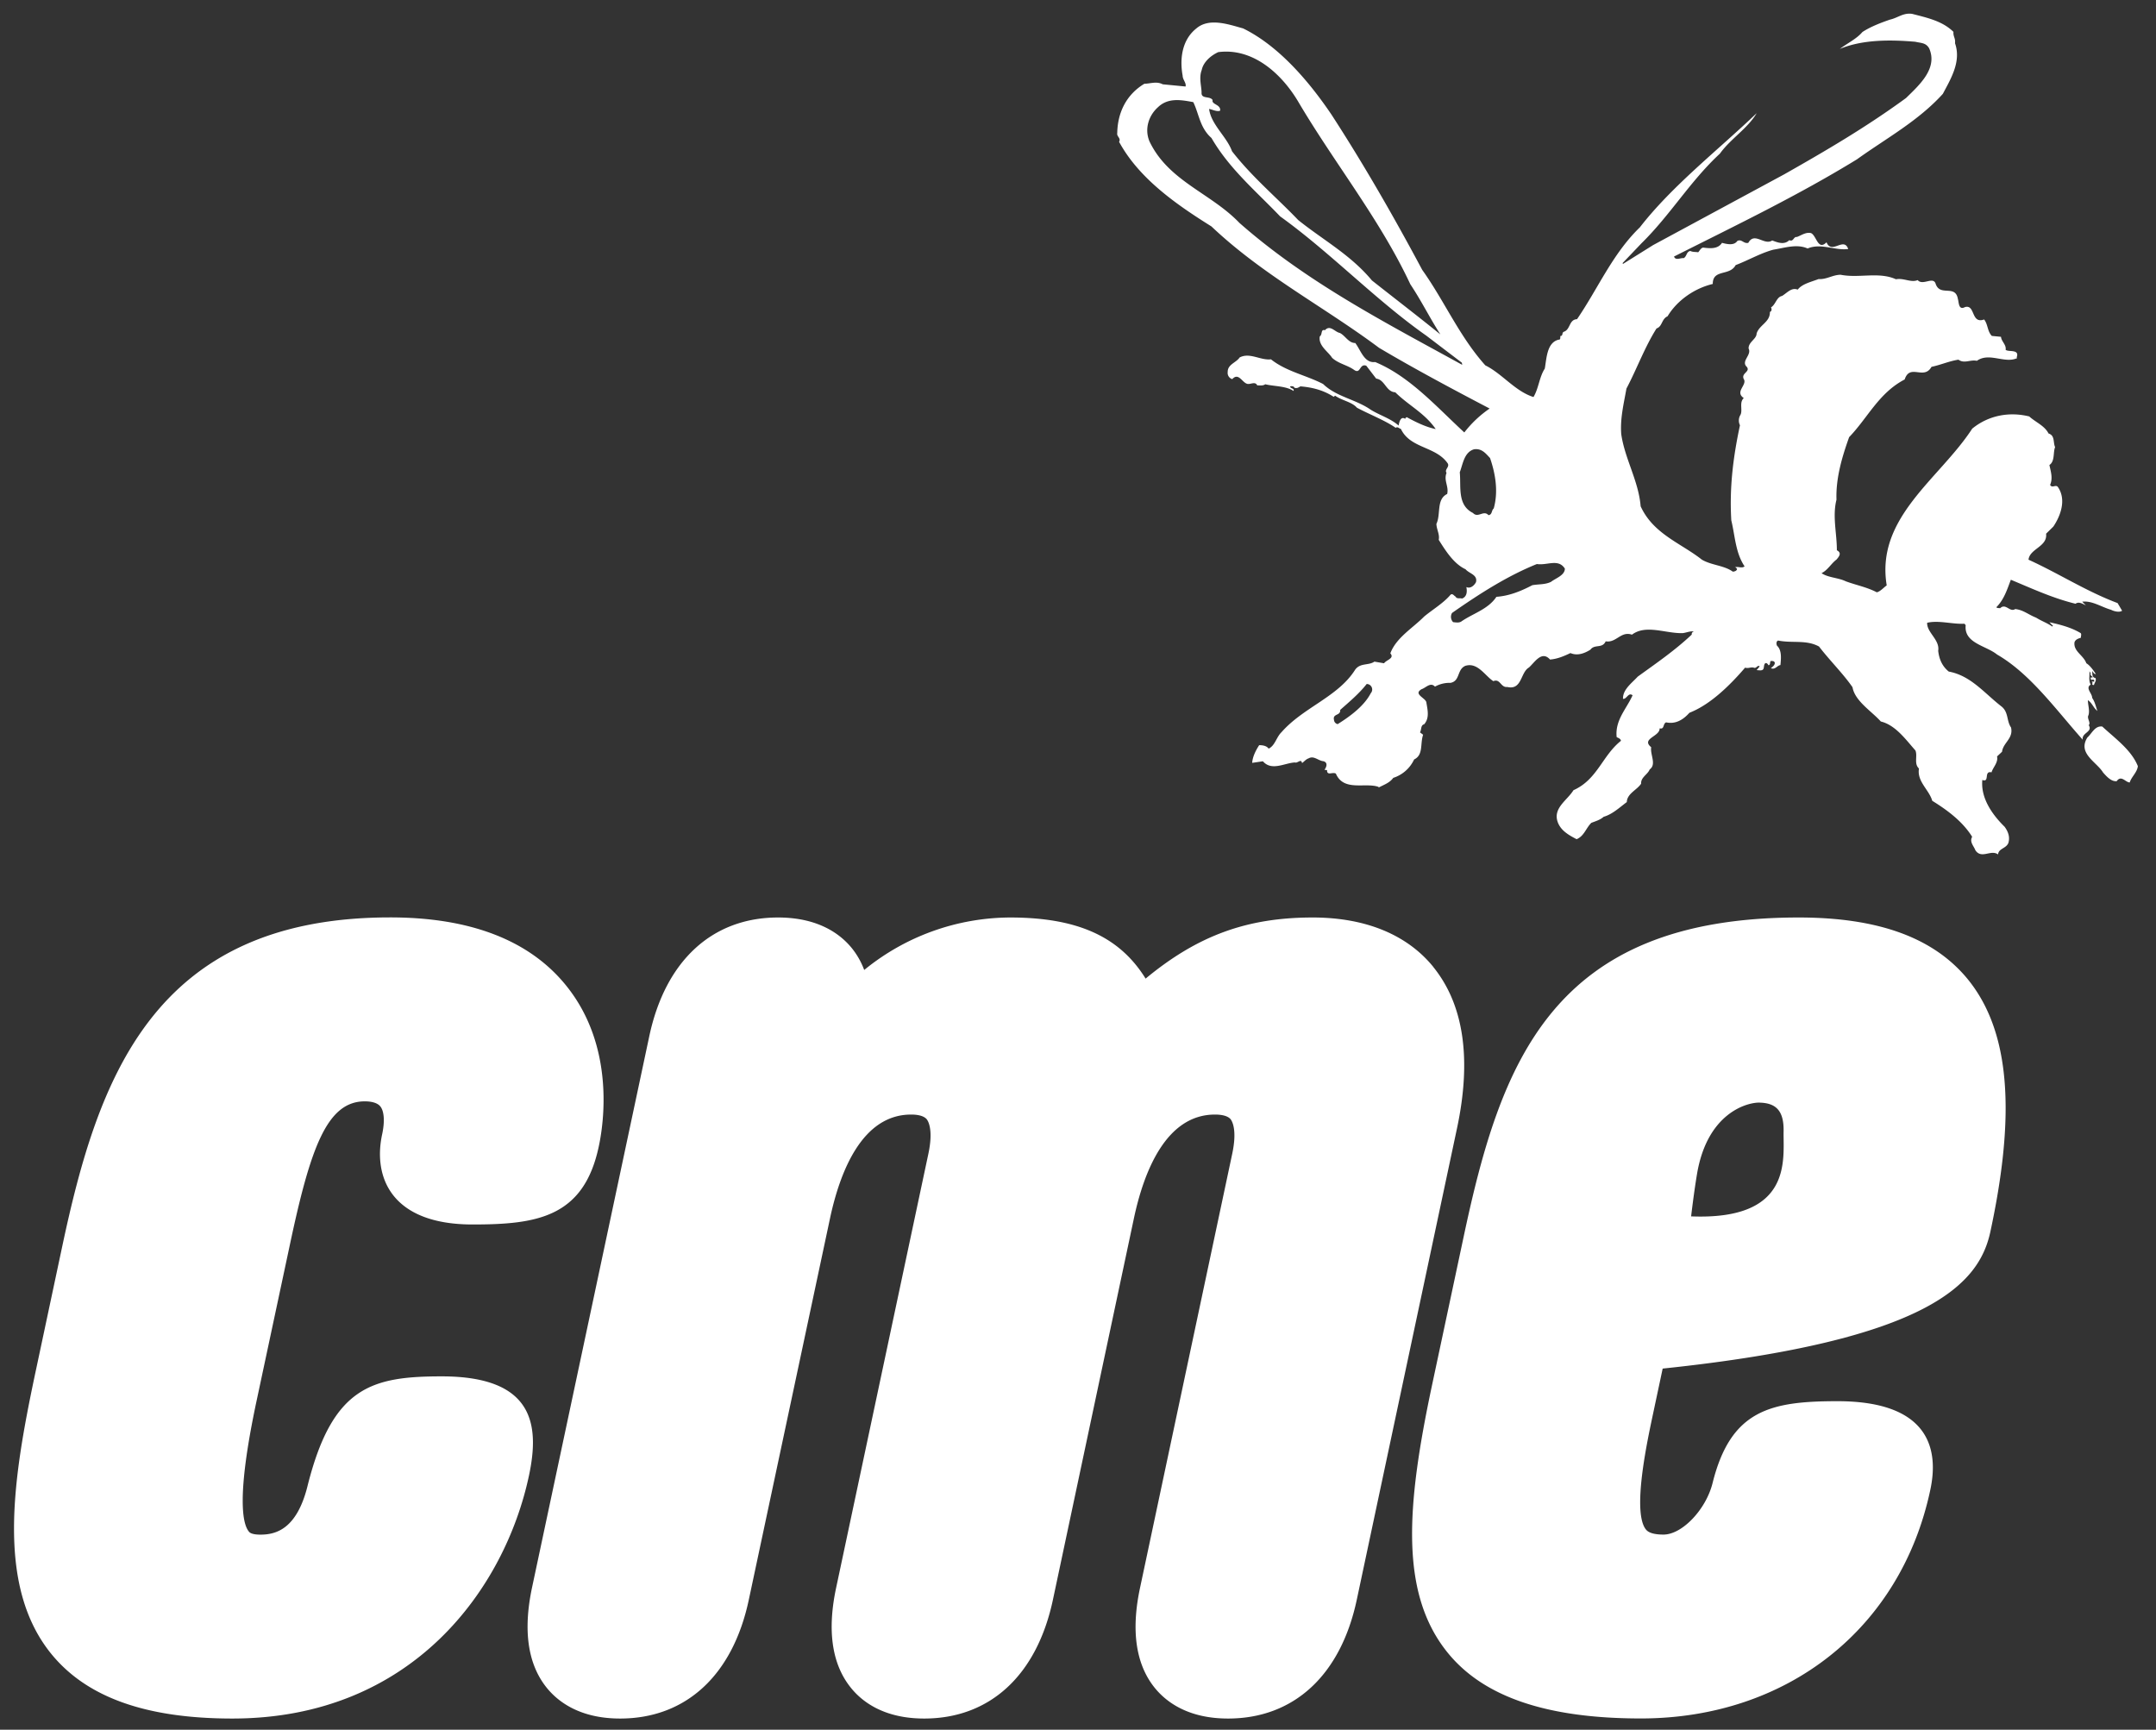
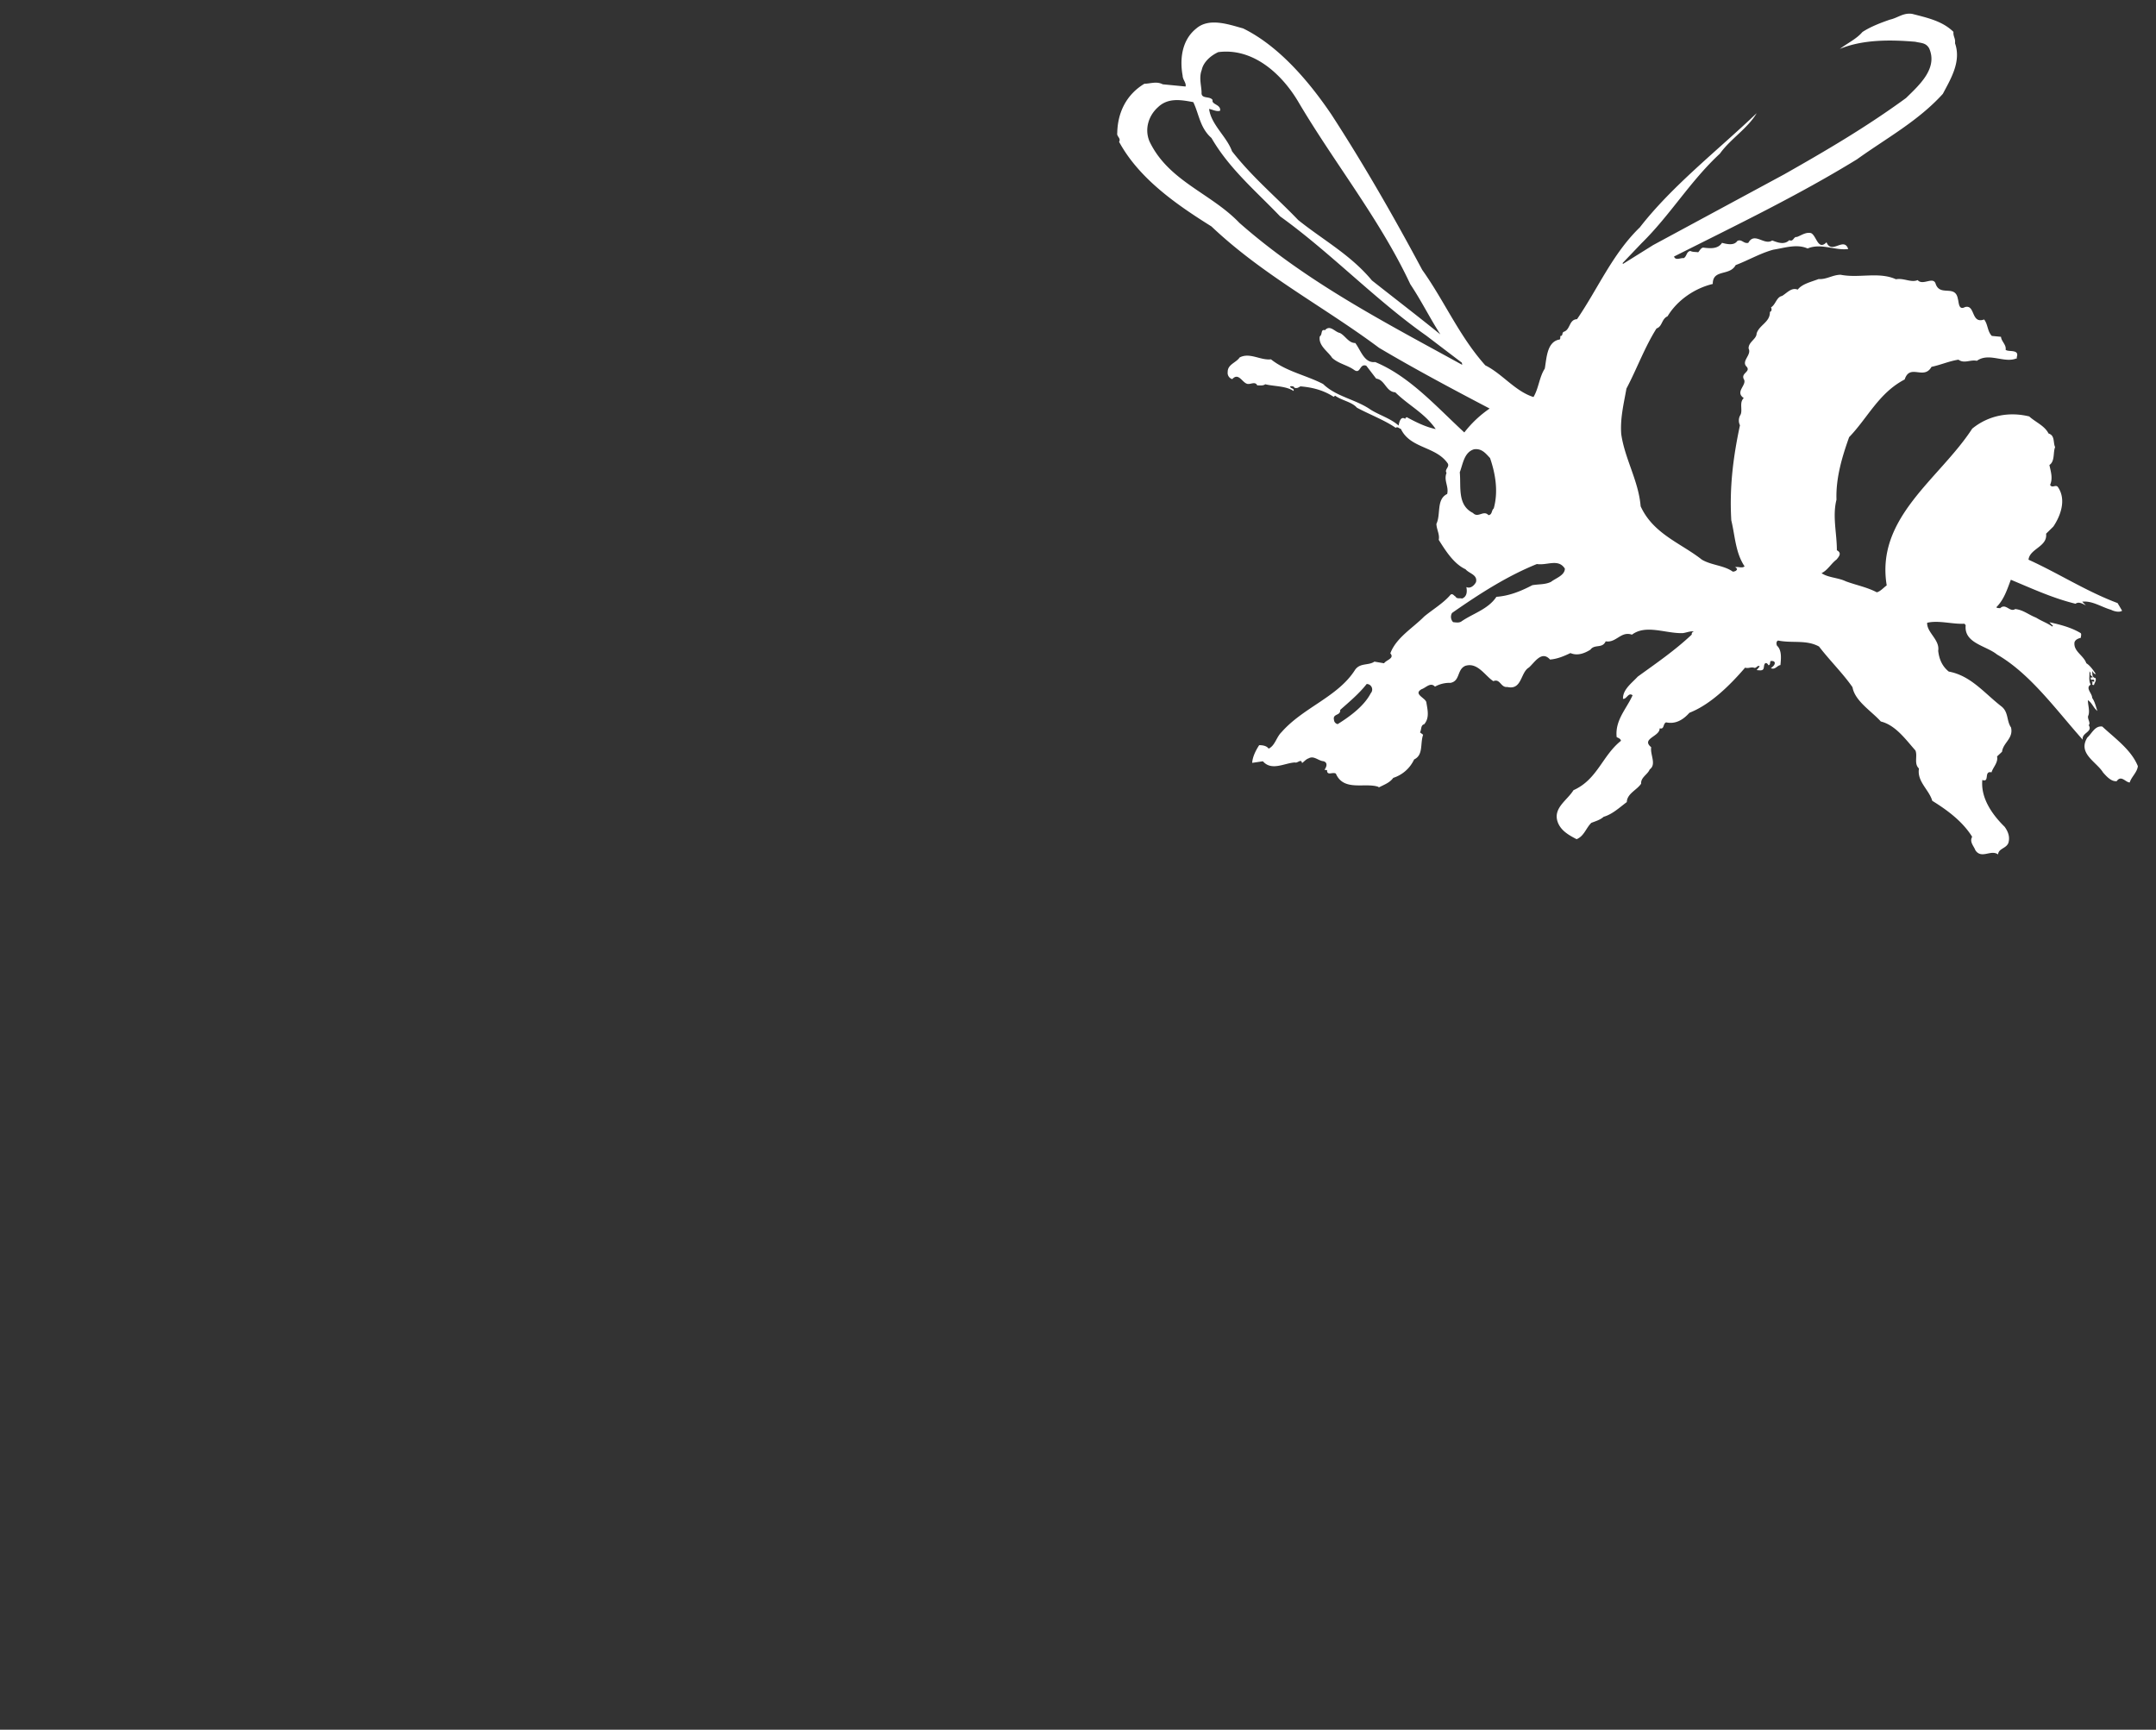
<svg xmlns="http://www.w3.org/2000/svg" id="Layer_1" data-name="Layer 1" viewBox="0 0 1172.11 940.36">
  <rect x="0" y="0" width="1172.11" height="940.36" fill="#333333" stroke="none" />
  <defs>
    <style>.cls-1{fill:#fff;fill-rule:evenodd;}</style>
  </defs>
  <path class="cls-1" d="M1134.8,400.94c-5.46,8.68,5,13.2,8.55,19.05,1.8,2,4.39,5,7.39,4.69,2.51-3.56,4.84.72,7.09.69.87-3,4-5.38,4.42-8.85-3.55-8.89-12.47-15.13-19.32-21.53-4-.62-5.73,3.85-8.13,5.95ZM1062,17.35c-.23,2.56,1.19,3.39.84,6.15,3.54,10-2.4,19.51-6.6,27.51-13.49,14.88-30.92,24.24-46.66,35.58-32.49,19.94-66.06,36-99.5,52.87.85,2.37,3.51.62,5.31.87,1.74-1.11,1.33-3.42,3.55-3.91,1.23.66,2.81.49,4.28.72.86-.87,1.35-2.26,2.67-2.54,3.46.42,8,1,10.28-2.58,2.66.69,6.5,1.64,8.3-1,2.4-1.29,3.44,1.63,6,1,3.37-6.17,8.65,1.63,13-1.29,2.93,1.09,6.54,2.56,9.29-.17,2.28,1.09,2.25-2,4.09-1.72,2.43-.85,4.83-2.78,7.71-2.12,3,1.32,3.72,9.74,8.43,5,2.79,6.88,9.46-3.21,11.79,3.65-7,1-14.78-3.39-22.07-.28-5.86-2.65-12.63-.28-18.68.66-7.08,1.94-13.55,5.76-20.44,8.37-3.22,6.11-12.49,2-12.44,10.25-9.88,2.36-19.33,8.86-24.58,17.58-3.33,1.48-2.78,5.57-6,6.61-6.5,10.33-10.7,22-16.36,32.71-1.39,8-3.48,16.12-2.82,24.74,1.95,13.53,9.42,25.41,10.55,39.24,6.9,15.09,21.87,20,33.28,29,5.19,3.09,12,3.06,16.85,6.54,1-.13,2.07-.36,2.31-1.51-.45-.41-.73-1-1.35-.79,1.73-.79,3.92.72,5.41-.6-5-7.48-5.16-16.57-7.22-25-1.08-18.22,1.09-34.75,4.71-51.71a5.85,5.85,0,0,1,.08-5.31c1.72-2.57-.74-7,2-9.45-5.14-3.52,2.13-7.18-.05-10.41-1.46-3.23,3.83-3.89,1.67-6.58-3.31-3.11,2.82-6.39,1-9.94-.18-3.56,4.34-5.16,4.34-8.14,1.42-4.73,7.43-6.2,7.23-11.78,1.19-.4,1-1.84.6-2.47,2.52-1.44,3-5.64,6-6.2,2.89-1.77,5.12-4.76,8.52-3.45,2.47-3.18,7.44-4.21,11.34-5.74,4.29.31,7.7-2.32,12-2.34,10.06,2,20.79-1.77,30.1,2.46,4.07-.85,8.27,2,11.78.44,2.79,3.26,8.51-2.27,9.79,2.06,2.43,7.13,10.74.06,12.09,8.28.56,1.78.32,6.23,3.83,4.34,5.76-1.6,3.16,9.34,10.42,6.73,2.12,2.68,1.7,6.35,4.18,8.94l5,.48c.17,2.52,3,4.33,2.51,7.07,1.52,1.36,7.77-.56,6,4.15l.26.37c-6.82,3.17-15.12-3.35-21.9,1.47-3.51-.8-6.84,1.7-10-.62-5,.74-9.67,2.86-14.66,3.89-4.17,7.43-11.67-2-14.59,6.87-14.07,7.32-20.08,20.9-30.19,31.35-3.75,10.49-7.29,22.17-6.88,34-2.29,9.05.24,18.32.21,27.5,2.81,1.47,1.22,3.35-.14,5-3.09,2.33-4.83,5.84-8.19,7.44,3.54,2.48,9.06,2.43,13.12,4.41,5.73,2.14,11.47,3.16,16.92,6,2-.49,3.58-2.47,5.39-3.75-6.12-37,28.83-58,46.48-85.21,8.79-7.2,20.08-9.34,31-6.64,3.51,3.19,8.33,5,10.5,9.27,3.61,1.1,2.38,4.93,3.58,7.43-1.2,2.59,0,7.67-3.11,9.7.7,3.45,2,7.1.38,10.81,1.11,2,3-.34,4.19,1.1,4.74,6.77,1.62,15.53-2.43,21.56l-3.94,3.87c.83,7.14-8.9,8.08-9.56,14.14,16.4,7.44,31.44,17.23,48.43,23.59l2.45,4.15c-1.43,1.06-4.43.33-6-.51-5.25-1.49-10.29-5.06-15.69-4.4l2,2c-1.63-.75-3.82-2.26-5.63-.88-12.33-3-23.65-8.26-35.17-13.05-2,5.27-3.72,10.82-7.89,14.94.53.62,1.38.38,2.07.55,3.06-3,5.28,2.45,8.2.43,4.55.53,7.22,3.11,11.35,4.68,2.88,1.84,6,2.87,8.8,4.83l.38-.38-1.94-1.95c5.63,1.23,11.88,2.8,17,5.92.56.65.07,1.7.09,2.54-1.17.31-3,.87-3.46,2.5-.59,4.93,4.94,7,6.43,11.32,2.12,1.29,4,4.09,5.18,5.86-1.16.15-1.36-1.08-2-1.58.25.85-.4,3.5,1.74,3.72.8,1.39-.48,2.56-.75,3.85-1.87,0-.12-1.07-1.23-1.91.49-.07,1.16.34,1.42-.23-.26-1.93-2.29.65-1.93-2,.35,0,1,.23,1.07-.26-.72-.54-1.08-.69-1.29-1.49.4-.63-.21-1-.52-1.57.24,2.33-.59,5.06.73,7.24-3.16,1.85.83,4.77.76,7.2,1.53,2.21,2,4.75,2.85,7.14-2.4-2-2.67-4.12-5.14-5.89-.11,2.35,1.11,5.58.28,8.21-1,1.69,1.47,4.11.14,5.39,2.39,3.79-4,4.05-3.24,7.92-14.27-15.94-28.45-35.87-46.58-46.32-6-4.89-18.1-6.13-17.06-15.93l-.63-.82c-6.58.36-14-2-20.32-.52-.24,5.33,7,9.24,6,15.25.53,4.45,2.08,8.31,5.75,11.28,12,2.23,19.2,11.61,28.51,18.85,4.1,3.1,2.81,7.9,5.34,11.54,1.39,6-4.27,8.2-4.89,13.2l-2.71,2.54c.74,3.3-2.26,6-3,8.65-4.4-1-.79,5.71-5,4.14-.94,9.55,5,18.49,12.15,25.49,1.81,2.54,3,5.42,2,8.78-1.25,3.07-5.32,2.91-5.6,6.23-3.9-2.87-9,2.71-12.33-2.28-.91-2.39-3.33-4.57-1.75-7.31-5.24-8.44-13.64-14.59-21.7-19.58-1.7-6-8.41-10.49-7.22-17.54-2.85-2.66-.66-6.71-1.92-9.81-5.25-5.91-10.81-13.81-18.81-15.76-5.09-5.66-14.1-11.13-15.4-18.62-4.9-7.19-12.51-14.69-18.2-22.14-6.92-3.81-14.58-1.69-22.21-3.25-1.21.38-1,2.08-.64,2.79,2.76,2.54,2.17,7.25,1.87,10.55-1.78.19-2.86,2.72-5.17,1.68,1-.92,2.17-1.58,2.09-3-.37-1-1.23-.85-2.07-.94-.87.49,0,2-1.33,2.38-.34-.66-1.24-1.77-2-.89-1,1.45.27,3.83-2.83,3.63L955,364.3l1.65-2c-1.1-1-1.65,1-2.92.76-1.8-.68-3.16.55-5-.1-8.22,9.55-18.84,20.08-30.28,24.54-3.35,3.77-7.49,6.32-12.65,5.21-1.86.67-.82,4-3.54,3.23.26,4.46-10.3,5.59-4.59,10.28-.64,4.07,3,9.31-.8,12.06-1.12,2.81-4.91,4.31-4.67,7.76-2.29,3.47-7.64,5.37-7.79,10-4,3-7.91,6.68-12.57,8-2,1.76-4.41,2.4-6.72,3.3-2.9,2.83-3.91,7.22-8,8.88-4.2-2.19-9-4.8-10.49-10-2-7.21,5.52-11.28,8.79-16.64,13-5.79,15.63-18.74,25.81-26.84-.16-1.16-1.39-1.53-2.33-2-1-9.26,5.46-15.47,8.65-22.77-2.36-1.76-3.19,2.29-5.21,1.94-.17-5.1,4.9-8.64,8-12.05,10.24-7.42,20-14.07,29.39-22.88a1.34,1.34,0,0,1,1.27-1.63c-1.9-.45-4.12.59-6.13.84-9.28.31-20.07-4.92-27.66.85-6-2.14-8.51,4.6-14.28,3.61-1.84,4.11-6,1.36-8.3,4.54-3,1.88-6.93,3.54-10.87,1.84-3.54,1.7-7.09,3.21-11.09,3.52-4.62-5.17-8.51,1.82-11.5,4.35-4.65,2.74-3.71,12.42-11.74,10.57-3.57.46-3.85-4.76-7.59-3.16-4.6-3-8.53-10.42-15.23-8.33-4.62,2-2.71,8.26-8.06,9.25a16.32,16.32,0,0,0-8.43,2.05c-2.44-2.63-4.94.65-7.27,1.39-4.69,2.69,2,4.64,2.58,7.09.64,4.06,1.87,8.49-1.19,12-1.95.43-1.39,3-2.26,4.39l1.7,1.28c-1.7,4.92.24,11-4.9,13.45a18.86,18.86,0,0,1-11.33,10c-2,2.75-5,3.69-8,5.28l.07-.35c-7.28-2.62-19,2.69-23.28-7.25-1.77-1.07-4.87,1.4-4.79-1.91l-1.41-.13c1.07-1.42,2.07-4-.6-4.7-2.85-.26-5.16-3.23-8.1-1.5-1.2.34-2.33,1.67-3.47,2.53-.56-2.68-2.4.24-3.89-.35-5.62.28-12.64,4.84-17.41-.64l-5.82.86c.2-3.29,1.93-6.73,3.8-9.62,1.65,0,4,.24,5.14,1.89,3.52-1.65,4.17-6.23,7-8.94,11.85-13.53,30.75-19.18,40.06-34,2.76-3.81,7.23-2.14,10.45-4.36l5.25.9c1.14-1.82,5.87-2.66,3.4-5.4,3.17-8.51,12.15-13.69,18.38-20,4.49-3.75,10.56-7.33,14.35-11.86,1.18-.95,1.94.69,2.75,1,.6,1.39,2.32.68,3.51,1.06,2.82-1.06,2.78-4,2.35-6.24,2.3,1.07,4.36-1,5.23-2.67,1-4.06-3.8-4.69-5.66-7-6.46-2.95-11-10.29-14.6-16,.65-2.84-1.2-5.74-1.26-8.7,2.52-5.14-.17-13.36,5.85-16.23,1-4.2-2-7.26-.34-11.48-1.34-1.86,2-3.28.53-5.31-6.48-9.2-20.29-7.89-25.35-18.59-.94-.16-1.77-1.45-2.82-.59-5.66-4-14.41-7.35-21.08-10.94-2.78-3.19-8.22-3.89-11.85-6.54l-.79.62c-5.53-3.57-11.44-5.13-18.06-5.68-1.23.63-1.63,1.17-3.26.78-.39-1-1.31-.82-2-.88l-.41.22c.45,1.27,2.33.76,1.94,2.39-4.27-2.8-10.6-2.46-15.41-3.65-1.23.92-2.75.57-4.35.61-1.1-2.31-3.53-.5-5.26-.8-2.91-.52-4.81-6.46-8.33-2.6a3.52,3.52,0,0,1-2.47-3.86c-.1-4.17,4.66-5.09,6.47-7.9,5.51-2.94,11.26,1.66,17.06,1,8.3,6.62,19.07,8.6,28.34,13.41,7.13,6.95,17.76,8.32,25.83,13.95,4.94,3.09,10.75,4.69,15.23,8.65.18-1.29,1-5.53,3.62-3.6-.11-.6.47-.66.73-1,5,2.73,10.46,5.42,15.81,6.5-6.12-8.81-14.6-12.71-22-20-5-.2-5.58-6.83-10.37-7.43l-5.37-7c-3.82-1.41-3,4.86-6.67,2.24s-8.41-3.33-11.92-6.53c-2-3.31-7.68-6.62-6.68-11.71,1.51-.81.36-4.05,2.78-3.31,2.83-3.18,5.4,1,8.11,1.49,3,1.49,4.69,5.47,8.39,5.47,3,3.93,4.88,11.07,10.82,10.34,18.76,7.78,33.25,24.28,48.45,38.28a61.12,61.12,0,0,1,13.77-13c-19.86-10.41-40.49-21.37-60.1-33-30.07-22.44-63.09-39.43-91.14-66-18.62-11.65-39.28-25.83-50.21-46,1.17-2-1.38-2.85-1-4.72.19-11.45,5.15-21.08,14.74-26.84,3.52-.09,6.6-1.46,10,.29l12.4,1.2c.53-1.87-1.56-3.7-1.58-5.87-1.71-9.34-.29-19.58,7.46-25.71,7-6,17.63-2.14,25.42,0,19.3,9.47,35.68,28.59,48,46.81,17.65,27.18,34.12,55.92,49.37,84.46,12.13,17,20.08,36,34.29,51.9,9.29,4.62,16.09,14,26.19,17.23,2.85-4.74,3.13-10.81,6.15-15.47,1-5.65,1.13-14.2,7.57-15.73.59.16.91-.54.84-1l.07-1c1.67,0,.56-1.93,2.05-2.35,3.44-1.3,2.64-6.6,7-6.78,11.39-16.62,19.28-35.55,34.15-49.92,17.54-22.61,42.53-42,63.52-62.08-4.81,8.22-14.36,14.09-20,22-16.27,15.09-26.84,33.22-42.61,48.72l-10.34,10.84.33.36,16.34-10.21,71.25-38.46c22.69-12.86,44.51-25.62,66.22-41.48,7.21-7.07,17.38-16.08,12.58-27-1.81-3.16-4.45-2.83-7.5-3.58-14.06-1.23-29-1.16-41.07,3.89,4.35-3.29,9.07-5.42,12.28-9.2,4.43-2.89,9.92-5,15-6.74,4.38-1,7.26-3.86,12.09-3.11,8,2.08,16.29,3.82,22.3,9.67ZM662.45,28.28c-4.07,1.8-8.26,5.4-9.14,9.81-1.6,4.16-.15,8.53-.07,12.18-.3,3.77,4.52,1.74,6,4.13-.71,2.45,4.54,2.33,4.09,5.75-1.64.78-4.35-.67-6-.92,1.11,8.59,9.59,15,12.46,23,10.91,14,24.06,24.94,36,37.41,13.72,11,28.43,18.84,40.07,32.83,12.38,9.78,25.17,19.58,37.21,29.34-5.84-9.09-10.39-18.38-16.35-27.29C750.33,119.42,725.05,88.08,705.62,55c-9.24-15.39-24.72-29-43.17-26.68Zm-32.91,30c-5.19,4.64-7.37,11.94-4.66,18.5,10.28,21.7,33.35,28.12,48.92,44.38,36.79,32.4,79.35,54.18,121.14,77.18l-.21-1.17-19.27-14.66c-27.7-19.47-52-45.09-79.53-64.89-13.06-13.67-27.58-25.8-37.3-42.59-6.34-5.58-6.76-13.05-9.9-19.51-6.58-1.23-13.68-2.54-19.19,2.76Zm171.72,186c-5.31,1.69-5.92,7.91-7.65,12.46.77,7.79-1.49,17.84,7.17,22.13,2.79,3,5.74-1.79,8.44,1.2,2.15-.3,1.52-2.57,2.85-3.65,2.6-9.27.89-19-2-27.4-2.38-2.56-4.62-5.43-8.82-4.74Zm34.32,62.33c-16.12,6.5-31.19,16.14-46.17,26.61a4.15,4.15,0,0,0,.57,5c1.55.17,3.08.44,4.32-.25,6.4-4.49,14.71-6.68,19.22-13.51,7.05-.5,13.38-3.11,19.53-6.32,3.51-.63,7.05-.26,10.18-1.84,2.57-2,7.5-3.51,7.5-7.18-3.53-5.57-9.59-1.63-15.15-2.48ZM743,371.84c-4.2,5.34-9.31,9.57-14.41,14.11.31,3.28-4.2,1.86-3.37,5.4a2.52,2.52,0,0,0,2,2.31c6.41-4,14.33-9.7,18-16.81A3,3,0,0,0,743,371.84Z" />
-   <path class="cls-1" d="M1070,532.62c-18.49-22.76-48.61-33.83-92.14-33.83-134.37,0-162.06,78.89-182.28,174.18l-17.15,80.51c-13.94,65.73-17.42,112.91,8.6,145,19.46,24,53.82,35.75,105,35.75,79.55,0,141.42-48.82,157.4-124.37,4.25-19.91,1.39-48.11-50.51-48.11-36.39,0-58,4.77-67.88,44.51-3.6,14.41-16.54,28-26.68,28-4.87,0-8.06-.9-9.54-2.74-2.28-2.85-3.14-8.26-3.14-14.85,0-15,4.48-36.15,6.56-46l5.67-26.65c146.15-15.31,172.24-46.65,178.18-74.53,5.51-25.61,8.27-47.84,8.27-67.07,0-30.21-6.8-53-20.39-69.83ZM956.65,599.44c9.21.22,13.28,4.78,13,15.9-.24,14.86,5.11,48.15-50.27,45.93,0,0,1.46-12.68,3.2-23,5.56-33.22,27.2-39,34-38.85Zm-177.4-73.7c16.52,20.44,20.87,49.9,12.87,87.57l-54.5,256.34c-8.72,41.08-34.22,64.62-70,64.62-21.81,0-33.68-9.09-39.83-16.67-10.3-12.74-13-31.07-8-54.43l50.09-235.83c2.78-13,0-17.7-.81-18.83-1.89-2.31-6.17-2.59-8.56-2.59-26.47,0-38.61,30.73-44.08,56.52l-44,207.21c-8.72,41.08-34.23,64.62-70,64.62-21.8,0-33.69-9.09-39.8-16.67-10.33-12.74-13.05-31.07-8.06-54.43l50.12-235.83c2.78-13,0-17.7-.84-18.83-1.91-2.31-6.14-2.59-8.52-2.59-26.53,0-38.61,30.73-44.11,56.52L407.1,869.65c-8.69,41.08-34.21,64.62-70,64.62-21.75,0-33.68-9.09-39.82-16.67-10.31-12.74-13-31.07-8.06-54.43L353,563.25c8.75-41,34.24-64.46,70-64.46,22,0,34,9.1,40.2,16.79a42.51,42.51,0,0,1,6.63,11.74,126.1,126.1,0,0,1,79.27-28.53c36.46,0,59.51,10.28,73.71,33.22,28.46-23.55,55.37-33.22,90.84-33.22,28.64,0,51.34,9.3,65.64,26.95Zm-471.51,10c-19.88-24.55-52-37-95.59-37-129.46,0-159.09,88.49-178.38,179.15l-15,70.54C7,804.36-2.18,862,27.78,899,47,922.7,79.26,934.27,126.32,934.27c98.31,0,148.36-71.23,161.27-132.15,5.87-27.64,2.6-53.87-47.42-53.87C202,748.25,180.91,754,167.4,807c-5.83,24.5-17.53,27.29-25.84,27.29-5,0-6-1.28-6.31-1.74-3.23-3.93-6.93-18.3,4.1-70.34l18.23-85.47c11.21-52.83,20.2-78,40.75-78,2.34,0,6.48.35,8.42,2.74,2.13,2.59,2.5,8.26,1,15.2-5,23.19,4.88,49,49.15,49,34.78,0,60.44-3.75,68.62-42.4C328.16,611.1,334.56,568.84,307.74,535.75Z" />
</svg>